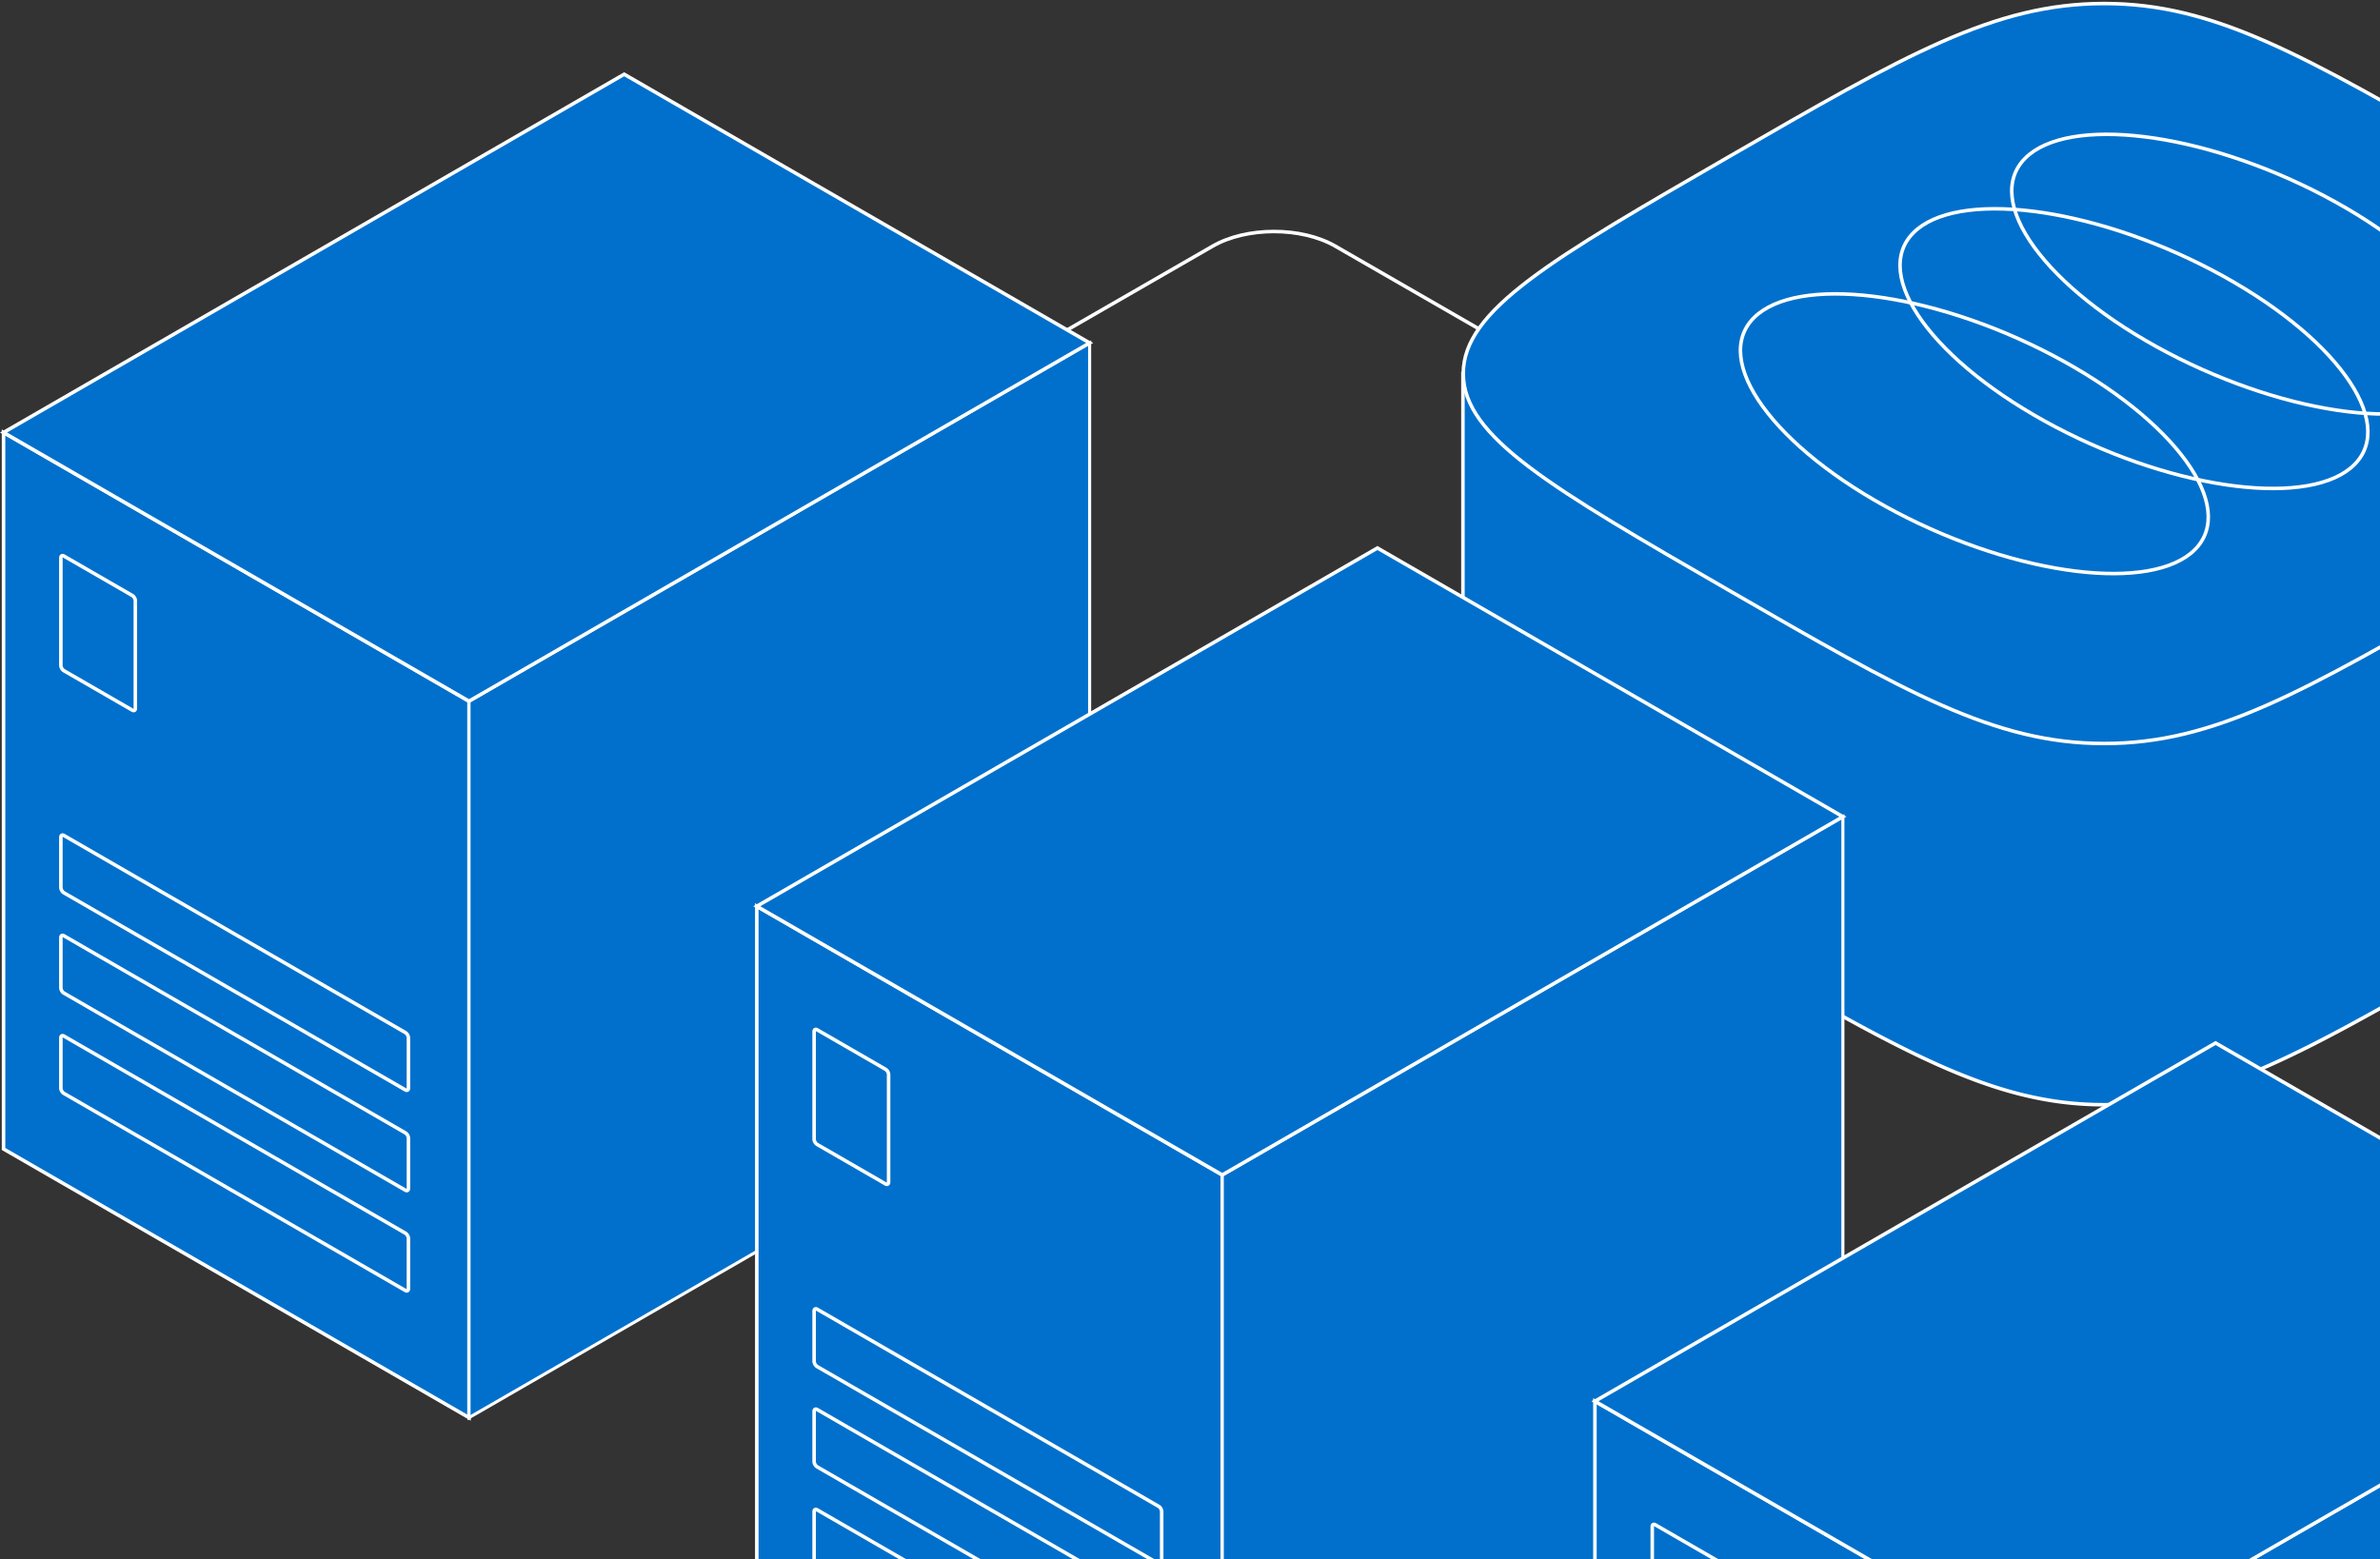
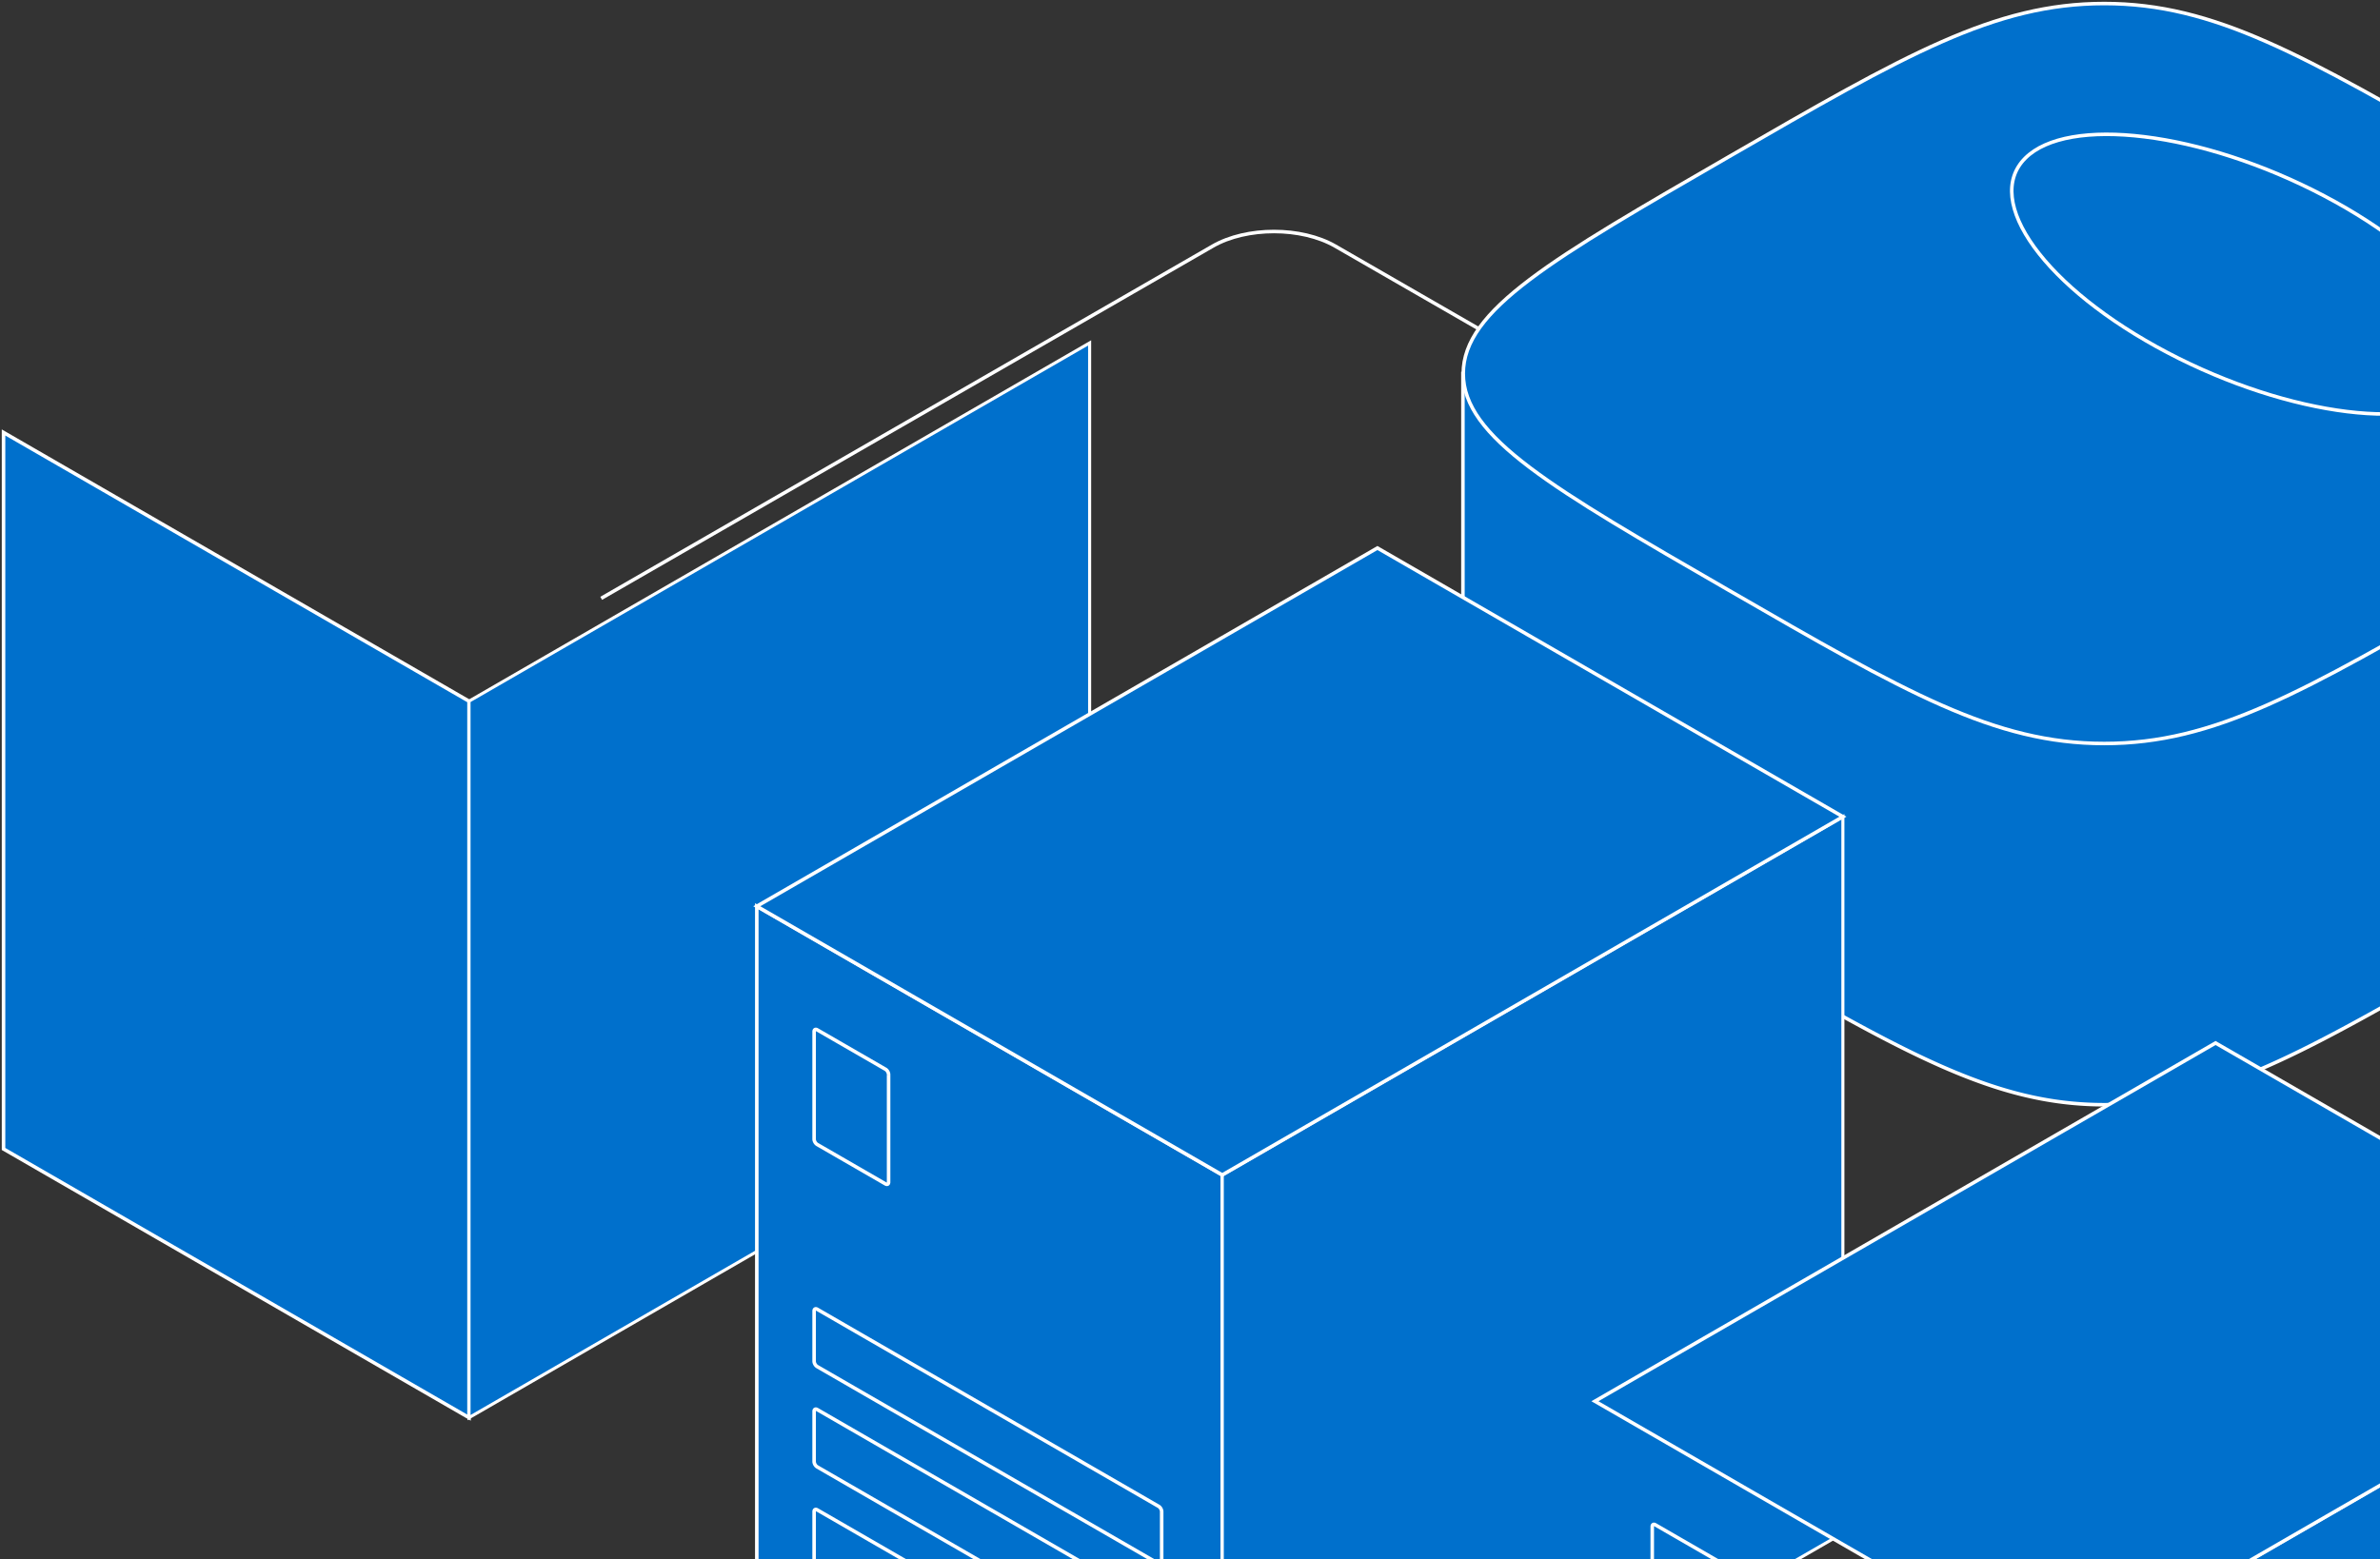
<svg xmlns="http://www.w3.org/2000/svg" width="673" height="441" fill="none">
  <rect width="100%" height="100%" fill="#333333" stroke="none" />
  <path d="m170 169.23 172.919-99.616c9.571-5.514 25.089-5.514 34.66 0l172.918 99.616" stroke="#fff" />
  <path d="M776.243 105.646H413.676v102.168h.095c0 17.954 25.025 32.403 75.077 61.3 50.052 28.898 75.078 43.346 106.176 43.346s56.124-14.448 106.175-43.346c50.052-28.897 75.078-43.346 75.078-61.3a19.4 19.4 0 0 0-.034-1.133V105.646Z" fill="#0070CC" stroke="#fff" />
  <path d="M488.848 44.346C538.9 15.449 563.925 1 595.024 1c31.098 0 56.123 14.449 106.175 43.346s75.078 43.346 75.078 61.3c0 17.955-25.026 32.404-75.078 61.301-50.052 28.897-75.077 43.346-106.175 43.346-31.099 0-56.124-14.449-106.176-43.346s-75.077-43.346-75.077-61.301c0-17.954 25.025-32.403 75.077-61.3ZM1 122.324l43.875 25.332 87.749 50.662v202.649l-87.75-50.662L1 324.974v-202.65Z" fill="#0070CC" stroke="#fff" />
  <path transform="matrix(.866 -.5 0 1 132.624 198.318)" fill="#0070CC" stroke="#fff" d="M0 0h202.649v202.649H0z" />
-   <path d="m176.499 21 43.875 25.331 87.75 50.662-175.5 101.325-87.75-50.662L1 122.324 176.499 21Z" fill="#0070CC" stroke="#fff" />
  <path fill-rule="evenodd" clip-rule="evenodd" d="M18.078 157.275c-.478-.276-.866-.053-.866.5v30.424c0 .552.388 1.223.866 1.5l6.154 3.553 13.174 7.606c.478.276.866.052.866-.5v-30.424c0-.553-.388-1.224-.866-1.5l-13.174-7.606-6.154-3.553Zm0 79.033c-.478-.276-.866-.052-.866.5v14.212c0 .552.388 1.224.866 1.5l96.548 55.742c.478.276.866.052.866-.5V293.55c0-.553-.388-1.224-.866-1.5l-96.548-55.742Zm0 28.371c-.478-.277-.866-.053-.866.5v14.212c0 .552.388 1.223.866 1.5l96.548 55.741c.478.276.866.053.866-.5V321.92c0-.552-.388-1.224-.866-1.5l-96.548-55.741Zm-.866 28.871c0-.553.388-.777.866-.5l96.548 55.741c.478.276.866.948.866 1.5v14.212c0 .553-.388.776-.866.5l-96.548-55.741c-.478-.277-.866-.948-.866-1.5V293.55Z" fill="#0070CC" />
-   <path d="m18.078 157.275-.25.433.25-.433Zm0 32.424.25-.433-.25.433Zm6.154 3.553-.25.433.25-.433Zm13.174 7.606-.25.433.25-.433Zm.866-.5h-.5.5Zm0-30.424h.5-.5Zm-.866-1.5-.25.433.25-.433Zm-13.174-7.606.25-.433-.25.433Zm-7.02 75.98h-.5.5Zm.866-.5-.25.433.25-.433Zm-.866 14.712h-.5.5Zm.866 1.5-.25.433.25-.433Zm96.548 55.742-.25.433.25-.433Zm0-16.212-.25.433.25-.433Zm-97.414-26.871h-.5.5Zm.866-.5-.25.433.25-.433Zm-.866 14.712h-.5.5Zm.866 1.5.25-.434-.25.434Zm96.548 55.741-.25.433.25-.433Zm0-16.212.25-.433-.25.433Zm-96.548-27.37.25-.433-.25.433Zm-.866.5h-.5.5Zm97.414 55.241-.25.433.25-.433Zm0 16.212-.25.433.25-.433Zm-96.548-55.741.25-.434-.25.434Zm-.866-1.5h-.5.5Zm.5-149.987a.38.38 0 0 1 .021-.14c.006-.012.004 0-.017.012s-.033.009-.02.01c.017.001.061.01.132.051l.5-.866c-.33-.191-.746-.272-1.112-.061-.366.211-.504.612-.504.994h1Zm0 30.424v-30.424h-1v30.424h1Zm.616 1.067a1.278 1.278 0 0 1-.43-.464 1.277 1.277 0 0 1-.186-.603h-1c0 .384.132.776.32 1.103.19.327.463.637.796.83l.5-.866Zm6.154 3.553-6.154-3.553-.5.866 6.154 3.553.5-.866Zm13.174 7.606-13.174-7.606-.5.866 13.174 7.606.5-.866Zm.116-.067a.346.346 0 0 1-.022.139c-.005.012-.003 0 .018-.012.021-.012.033-.008.02-.009a.373.373 0 0 1-.132-.051l-.5.866c.33.19.746.272 1.112.06.366-.211.504-.612.504-.993h-1Zm0-30.424v30.424h1v-30.424h-1Zm-.616-1.067c.145.084.305.248.43.463.124.216.186.436.186.604h1c0-.385-.132-.777-.32-1.104-.19-.327-.463-.637-.796-.829l-.5.866Zm-13.174-7.606 13.174 7.606.5-.866-13.174-7.606-.5.866Zm-6.154-3.553 6.154 3.553.5-.866-6.154-3.553-.5.866Zm-.116 79.1c0-.082.015-.124.021-.139.006-.013.004-.001-.017.011s-.033.009-.02.01c.017.001.061.01.132.051l.5-.866c-.33-.191-.746-.272-1.112-.061-.366.211-.504.613-.504.994h1Zm0 14.212v-14.212h-1v14.212h1Zm.616 1.067a1.278 1.278 0 0 1-.43-.464 1.274 1.274 0 0 1-.186-.603h-1c0 .384.132.776.32 1.103.19.328.463.638.796.83l.5-.866Zm96.548 55.742-96.548-55.742-.5.866 96.548 55.742.5-.866Zm.116-.067a.342.342 0 0 1-.022.139c-.006.012-.003 0 .018-.012.021-.012.033-.008.019-.009a.365.365 0 0 1-.131-.051l-.5.866c.33.19.746.271 1.112.06.366-.211.504-.612.504-.993h-1Zm0-14.212v14.212h1V293.55h-1Zm-.616-1.067c.145.083.304.247.429.463.124.216.187.436.187.604h1c0-.385-.132-.777-.321-1.104-.189-.327-.462-.637-.795-.829l-.5.866Zm-96.548-55.742 96.548 55.742.5-.866-96.548-55.742-.5.866Zm-.116 28.438c0-.082.015-.125.021-.14.006-.012.004 0-.017.012s-.033.008-.02.01c.017.001.061.01.132.051l.5-.866c-.33-.191-.746-.272-1.112-.061-.366.211-.504.612-.504.994h1Zm0 14.212v-14.212h-1v14.212h1Zm.616 1.066a1.265 1.265 0 0 1-.43-.463 1.28 1.28 0 0 1-.186-.603h-1c0 .384.132.776.32 1.103.19.327.463.637.796.83l.5-.867Zm96.548 55.742-96.548-55.742-.5.867 96.548 55.741.5-.866Zm.116-.067a.35.35 0 0 1-.022.14c-.006.012-.003 0 .018-.012.021-.012.033-.009.019-.01a.327.327 0 0 1-.131-.051l-.5.866c.33.191.746.272 1.112.061.366-.211.504-.612.504-.994h-1Zm0-14.212v14.212h1V321.92h-1Zm-.617-1.067c.146.084.305.248.43.464.124.215.187.436.187.603h1c0-.384-.132-.776-.321-1.103-.189-.328-.462-.637-.795-.83l-.501.866Zm-96.547-55.741 96.548 55.741.5-.866-96.548-55.741-.5.866Zm.5 27.505c-.33-.191-.746-.272-1.112-.061-.366.211-.504.612-.504.994h1c0-.082.015-.125.021-.14.006-.012.004 0-.017.012s-.033.008-.02.01c.017.001.061.01.132.051l.5-.866Zm96.548 55.741-96.548-55.741-.5.866 96.548 55.741.5-.866Zm1.116 1.933c0-.384-.132-.776-.321-1.103-.189-.328-.462-.637-.795-.83l-.5.866c.145.084.304.248.429.464.124.215.187.436.187.603h1Zm0 14.212v-14.212h-1v14.212h1Zm-1.616.933c.33.191.746.272 1.112.061.366-.211.504-.612.504-.994h-1a.35.35 0 0 1-.022.14c-.006.012-.003 0 .018-.012.021-.012.033-.009.019-.01a.327.327 0 0 1-.131-.051l-.5.866Zm-96.548-55.741 96.548 55.741.5-.866-96.548-55.742-.5.867Zm-1.116-1.933c0 .384.132.776.32 1.103.19.327.463.637.796.83l.5-.867a1.265 1.265 0 0 1-.43-.463 1.28 1.28 0 0 1-.186-.603h-1Zm0-14.212v14.212h1V293.55h-1Z" fill="#fff" />
  <path d="m214 256.324 43.875 25.332 87.749 50.662v202.649l-87.749-50.662L214 458.974v-202.65Z" fill="#0070CC" stroke="#fff" />
  <path transform="matrix(.866 -.5 0 1 345.624 332.318)" fill="#0070CC" stroke="#fff" d="M0 0h202.649v202.649H0z" />
  <path d="m389.499 155 43.875 25.331 87.75 50.662-175.5 101.325-87.749-50.662L214 256.324 389.499 155Z" fill="#0070CC" stroke="#fff" />
  <path fill-rule="evenodd" clip-rule="evenodd" d="M231.078 291.275c-.478-.276-.866-.053-.866.5v30.424c0 .552.388 1.223.866 1.5l6.154 3.553 13.174 7.606c.478.276.866.052.866-.5v-30.424c0-.553-.388-1.224-.866-1.5l-13.174-7.606-6.154-3.553Zm0 79.033c-.478-.276-.866-.052-.866.5v14.212c0 .552.388 1.224.866 1.5l96.548 55.742c.478.276.866.052.866-.5V427.55c0-.553-.388-1.224-.866-1.5l-96.548-55.742Zm0 28.371c-.478-.277-.866-.053-.866.5v14.212c0 .552.388 1.223.866 1.5l96.548 55.741c.478.276.866.053.866-.5V455.92c0-.552-.388-1.224-.866-1.5l-96.548-55.741Zm-.866 28.871c0-.553.388-.777.866-.5l96.548 55.741c.478.276.866.948.866 1.5v14.212c0 .553-.388.776-.866.5l-96.548-55.741c-.478-.277-.866-.948-.866-1.5V427.55Z" fill="#0070CC" />
  <path d="m231.078 291.275-.25.433.25-.433Zm0 32.424.25-.433-.25.433Zm6.154 3.553-.25.433.25-.433Zm13.174 7.606-.25.433.25-.433Zm.866-.5h-.5.5Zm0-30.424h.5-.5Zm-.866-1.5-.25.433.25-.433Zm-13.174-7.606.25-.433-.25.433Zm-7.02 75.98h-.5.5Zm.866-.5-.25.433.25-.433Zm-.866 14.712h-.5.5Zm.866 1.5.25-.433-.25.433Zm96.548 55.742-.25.433.25-.433Zm0-16.212-.25.433.25-.433Zm-97.414-26.871h-.5.5Zm.866-.5-.25.433.25-.433Zm-.866 14.712h-.5.5Zm.866 1.5-.25.433.25-.433Zm96.548 55.741-.25.433.25-.433Zm0-16.212.25-.433-.25.433Zm-96.548-27.37.25-.433-.25.433Zm-.866.5h-.5.5Zm97.414 55.241.25-.433-.25.433Zm0 16.212-.25.433.25-.433Zm-96.548-55.741.25-.434-.25.434Zm-.866-1.5h-.5.5Zm.5-149.987c0-.082.014-.124.021-.14.006-.012.004 0-.017.012s-.033.009-.019.01c.016.001.06.01.131.051l.5-.866c-.33-.191-.746-.272-1.112-.061-.366.211-.504.612-.504.994h1Zm0 30.424v-30.424h-1v30.424h1Zm.616 1.067a1.275 1.275 0 0 1-.429-.464 1.271 1.271 0 0 1-.187-.603h-1c0 .384.132.776.321 1.103.189.327.462.637.795.83l.5-.866Zm6.154 3.553-6.154-3.553-.5.866 6.154 3.553.5-.866Zm13.174 7.606-13.174-7.606-.5.866 13.174 7.606.5-.866Zm.116-.067a.342.342 0 0 1-.022.139c-.005.012-.003 0 .018-.012.021-.012.033-.008.019-.009a.371.371 0 0 1-.131-.051l-.5.866c.33.19.746.272 1.112.06.366-.211.504-.612.504-.993h-1Zm0-30.424v30.424h1v-30.424h-1Zm-.616-1.067c.145.084.305.248.429.463.125.216.187.436.187.604h1c0-.385-.132-.777-.321-1.104-.189-.327-.462-.637-.795-.829l-.5.866Zm-13.174-7.606 13.174 7.606.5-.866-13.174-7.606-.5.866Zm-6.154-3.553 6.154 3.553.5-.866-6.154-3.553-.5.866Zm-.116 79.1a.32.32 0 0 1 .022-.139c.005-.013.003-.001-.018.011-.021.012-.033.009-.019.01.016.001.06.01.131.051l.5-.866c-.33-.191-.746-.272-1.112-.061-.366.211-.504.613-.504.994h1Zm0 14.212v-14.212h-1v14.212h1Zm.616 1.067a1.275 1.275 0 0 1-.429-.464 1.268 1.268 0 0 1-.187-.603h-1c0 .384.132.776.321 1.103.189.328.462.638.795.83l.5-.866Zm96.548 55.742-96.548-55.742-.5.866 96.548 55.742.5-.866Zm.116-.067a.342.342 0 0 1-.022.139c-.006.012-.003 0 .018-.012.021-.012.033-.008.019-.009a.365.365 0 0 1-.131-.051l-.5.866c.33.19.746.271 1.112.06.366-.211.504-.612.504-.993h-1Zm0-14.212v14.212h1V427.55h-1Zm-.616-1.067c.145.083.304.247.429.463.124.216.187.436.187.604h1c0-.385-.132-.777-.321-1.104-.189-.327-.462-.637-.795-.829l-.5.866Zm-96.548-55.742 96.548 55.742.5-.866-96.548-55.742-.5.866Zm-.116 28.438c0-.082.014-.125.022-.14.005-.012.003 0-.018.012-.021.012-.033.008-.019.01.016.001.06.01.131.051l.5-.866c-.33-.191-.746-.272-1.112-.061-.366.211-.504.612-.504.994h1Zm0 14.212v-14.212h-1v14.212h1Zm.616 1.067a1.275 1.275 0 0 1-.429-.464 1.274 1.274 0 0 1-.187-.603h-1c0 .384.132.776.321 1.103.189.327.462.637.795.83l.5-.866Zm96.548 55.741-96.548-55.741-.5.866 96.548 55.741.5-.866Zm.116-.067a.35.35 0 0 1-.022.14c-.006.012-.003 0 .018-.012.021-.012.033-.009.019-.01a.327.327 0 0 1-.131-.051l-.5.866c.33.191.746.272 1.112.061.366-.211.504-.612.504-.994h-1Zm0-14.212v14.212h1V455.92h-1Zm-.616-1.067c.145.084.304.248.429.464.124.215.187.436.187.603h1c0-.384-.132-.776-.321-1.103-.189-.328-.462-.637-.795-.83l-.5.866Zm-96.548-55.741 96.548 55.741.5-.866-96.548-55.741-.5.866Zm.5 27.505c-.33-.191-.746-.272-1.112-.061-.366.211-.504.612-.504.994h1c0-.082.014-.125.022-.14.005-.012.003 0-.018.012-.021.012-.033.008-.019.01.016.001.06.01.131.051l.5-.866Zm96.548 55.741-96.548-55.741-.5.866 96.548 55.741.5-.866Zm1.116 1.933c0-.384-.132-.776-.321-1.103-.189-.328-.462-.637-.795-.83l-.5.866c.145.084.304.248.429.464.124.215.187.436.187.603h1Zm0 14.212v-14.212h-1v14.212h1Zm-1.616.933c.33.191.746.272 1.112.061.366-.211.504-.612.504-.994h-1a.35.35 0 0 1-.022.14c-.006.012-.003 0 .018-.012.021-.012.033-.009.019-.01a.327.327 0 0 1-.131-.051l-.5.866Zm-96.548-55.741 96.548 55.741.5-.866-96.548-55.742-.5.867Zm-1.116-1.933c0 .384.132.776.321 1.103.189.327.462.637.795.83l.5-.867a1.263 1.263 0 0 1-.429-.463 1.274 1.274 0 0 1-.187-.603h-1Zm0-14.212v14.212h1V427.55h-1Z" fill="#fff" />
-   <path d="m451 396.324 43.875 25.332 87.749 50.662v202.649l-87.749-50.662L451 598.974v-202.65Z" fill="#0070CC" stroke="#fff" />
  <path transform="matrix(.866 -.5 0 1 582.624 472.318)" fill="#0070CC" stroke="#fff" d="M0 0h202.649v202.649H0z" />
  <path d="m626.499 295 43.875 25.331 87.75 50.662-175.5 101.325-87.749-50.662L451 396.324 626.499 295Z" fill="#0070CC" stroke="#fff" />
  <path fill-rule="evenodd" clip-rule="evenodd" d="M468.078 431.275c-.478-.276-.866-.053-.866.5v30.424c0 .552.388 1.223.866 1.5l6.154 3.553 13.174 7.606c.478.276.866.052.866-.5v-30.424c0-.553-.388-1.224-.866-1.5l-13.174-7.606-6.154-3.553Zm0 79.033c-.478-.276-.866-.052-.866.5v14.212c0 .552.388 1.224.866 1.5l96.548 55.742c.478.276.866.052.866-.5V567.55c0-.553-.388-1.224-.866-1.5l-96.548-55.742Zm0 28.371c-.478-.277-.866-.053-.866.5v14.212c0 .552.388 1.223.866 1.5l96.548 55.741c.478.276.866.053.866-.5V595.92c0-.552-.388-1.224-.866-1.5l-96.548-55.741Zm-.866 28.871c0-.553.388-.777.866-.5l96.548 55.741c.478.276.866.948.866 1.5v14.212c0 .553-.388.776-.866.5l-96.548-55.741c-.478-.277-.866-.948-.866-1.5V567.55Z" fill="#0070CC" />
  <path d="m468.078 431.275-.25.433.25-.433Zm0 32.424.25-.433-.25.433Zm6.154 3.553-.25.433.25-.433Zm13.174 7.606-.25.433.25-.433Zm.866-.5h-.5.5Zm0-30.424h.5-.5Zm-.866-1.5-.25.433.25-.433Zm-13.174-7.606.25-.433-.25.433Zm-7.02 75.98h-.5.5Zm.866-.5-.25.433.25-.433Zm-.866 14.712h-.5.5Zm.866 1.5.25-.433-.25.433Zm96.548 55.742-.25.433.25-.433Zm0-16.212-.25.433.25-.433Zm-97.414-26.871h-.5.5Zm.866-.5-.25.433.25-.433Zm-.866 14.712h-.5.5Zm.866 1.5-.25.433.25-.433Zm96.548 55.741-.25.433.25-.433Zm0-16.212.25-.433-.25.433Zm-96.548-27.37.25-.433-.25.433Zm-.866.5h-.5.5Zm97.414 55.241.25-.433-.25.433Zm0 16.212-.25.433.25-.433Zm-96.548-55.741.25-.434-.25.434Zm-.866-1.5h-.5.5Zm.5-149.987c0-.082.014-.124.021-.14.006-.012.004 0-.017.012s-.033.009-.019.01c.016.001.06.01.131.051l.5-.866c-.33-.191-.746-.272-1.112-.061-.366.211-.504.612-.504.994h1Zm0 30.424v-30.424h-1v30.424h1Zm.616 1.067a1.275 1.275 0 0 1-.429-.464 1.271 1.271 0 0 1-.187-.603h-1c0 .384.132.776.321 1.103.189.327.462.637.795.83l.5-.866Zm6.154 3.553-6.154-3.553-.5.866 6.154 3.553.5-.866Zm13.174 7.606-13.174-7.606-.5.866 13.174 7.606.5-.866Zm.116-.067a.342.342 0 0 1-.022.139c-.005.012-.003 0 .018-.012.021-.012.033-.008.019-.009a.371.371 0 0 1-.131-.051l-.5.866c.33.19.746.272 1.112.06.366-.211.504-.612.504-.993h-1Zm0-30.424v30.424h1v-30.424h-1Zm-.616-1.067c.145.084.305.248.429.463.125.216.187.436.187.604h1c0-.385-.132-.777-.321-1.104-.189-.327-.462-.637-.795-.829l-.5.866Zm-13.174-7.606 13.174 7.606.5-.866-13.174-7.606-.5.866Zm-6.154-3.553 6.154 3.553.5-.866-6.154-3.553-.5.866Zm-.116 79.1a.32.32 0 0 1 .022-.139c.005-.013.003-.001-.018.011-.021.012-.033.009-.019.01.016.001.06.01.131.051l.5-.866c-.33-.191-.746-.272-1.112-.061-.366.211-.504.613-.504.994h1Zm0 14.212v-14.212h-1v14.212h1Zm.616 1.067a1.275 1.275 0 0 1-.429-.464 1.268 1.268 0 0 1-.187-.603h-1c0 .384.132.776.321 1.103.189.328.462.638.795.83l.5-.866Zm96.548 55.742-96.548-55.742-.5.866 96.548 55.742.5-.866Zm.116-.067a.342.342 0 0 1-.022.139c-.006.012-.003 0 .018-.012.021-.012.033-.008.019-.009a.365.365 0 0 1-.131-.051l-.5.866c.33.19.746.271 1.112.06.366-.211.504-.612.504-.993h-1Zm0-14.212v14.212h1V567.55h-1Zm-.616-1.067c.145.083.304.247.429.463.124.216.187.436.187.604h1c0-.385-.132-.777-.321-1.104-.189-.327-.462-.637-.795-.829l-.5.866Zm-96.548-55.742 96.548 55.742.5-.866-96.548-55.742-.5.866Zm-.116 28.438c0-.082.014-.125.022-.14.005-.012.003 0-.018.012-.021.012-.033.008-.019.01.016.001.06.01.131.051l.5-.866c-.33-.191-.746-.272-1.112-.061-.366.211-.504.612-.504.994h1Zm0 14.212v-14.212h-1v14.212h1Zm.616 1.067a1.275 1.275 0 0 1-.429-.464 1.274 1.274 0 0 1-.187-.603h-1c0 .384.132.776.321 1.103.189.327.462.637.795.83l.5-.866Zm96.548 55.741-96.548-55.741-.5.866 96.548 55.741.5-.866Zm.116-.067a.35.35 0 0 1-.022.14c-.006.012-.003 0 .018-.012.021-.012.033-.009.019-.01a.327.327 0 0 1-.131-.051l-.5.866c.33.191.746.272 1.112.061.366-.211.504-.612.504-.994h-1Zm0-14.212v14.212h1V595.92h-1Zm-.616-1.067c.145.084.304.248.429.464.124.215.187.436.187.603h1c0-.384-.132-.776-.321-1.103-.189-.328-.462-.637-.795-.83l-.5.866Zm-96.548-55.741 96.548 55.741.5-.866-96.548-55.741-.5.866Zm.5 27.505c-.33-.191-.746-.272-1.112-.061-.366.211-.504.612-.504.994h1c0-.082.014-.125.022-.14.005-.012.003 0-.018.012-.021.012-.033.008-.019.01.016.001.06.01.131.051l.5-.866Zm96.548 55.741-96.548-55.741-.5.866 96.548 55.741.5-.866Zm1.116 1.933c0-.384-.132-.776-.321-1.103-.189-.328-.462-.637-.795-.83l-.5.866c.145.084.304.248.429.464.124.215.187.436.187.603h1Zm0 14.212v-14.212h-1v14.212h1Zm-1.616.933c.33.191.746.272 1.112.061.366-.211.504-.612.504-.994h-1a.35.35 0 0 1-.022.14c-.006.012-.003 0 .018-.012.021-.012.033-.009.019-.01a.327.327 0 0 1-.131-.051l-.5.866Zm-96.548-55.741 96.548 55.741.5-.866-96.548-55.742-.5.867Zm-1.116-1.933c0 .384.132.776.321 1.103.189.327.462.637.795.83l.5-.867a1.263 1.263 0 0 1-.429-.463 1.274 1.274 0 0 1-.187-.603h-1Zm0-14.212v14.212h1V567.55h-1Z" fill="#fff" />
  <path d="M697.356 110.344c-5.991 5.991-18.326 7.959-33.725 6.06-15.341-1.891-33.486-7.602-50.776-16.698-17.289-9.096-30.406-19.834-37.649-29.825-7.27-10.027-8.521-19.143-2.53-25.134 5.991-5.991 18.326-7.959 33.725-6.06 15.342 1.891 33.486 7.602 50.776 16.698 17.289 9.096 30.406 19.834 37.649 29.825 7.27 10.027 8.521 19.143 2.53 25.134Z" stroke="#fff" />
-   <path d="M665.766 131.404c-5.991 5.991-18.326 7.959-33.725 6.061-15.342-1.892-33.487-7.602-50.776-16.699-17.289-9.096-30.407-19.834-37.649-29.824-7.27-10.028-8.521-19.144-2.53-25.135 5.991-5.99 18.326-7.959 33.724-6.06 15.342 1.892 33.487 7.602 50.776 16.698 17.29 9.096 30.407 19.834 37.65 29.825 7.269 10.028 8.52 19.144 2.53 25.134Z" stroke="#fff" />
-   <path d="M620.636 155.473c-5.99 5.991-18.326 7.959-33.724 6.061-15.342-1.892-33.487-7.602-50.776-16.699-17.289-9.096-30.407-19.834-37.65-29.824-7.269-10.028-8.52-19.144-2.529-25.135 5.99-5.99 18.325-7.959 33.724-6.06 15.342 1.892 33.487 7.602 50.776 16.698s30.407 19.834 37.65 29.825c7.269 10.028 8.52 19.143 2.529 25.134Z" stroke="#fff" />
</svg>